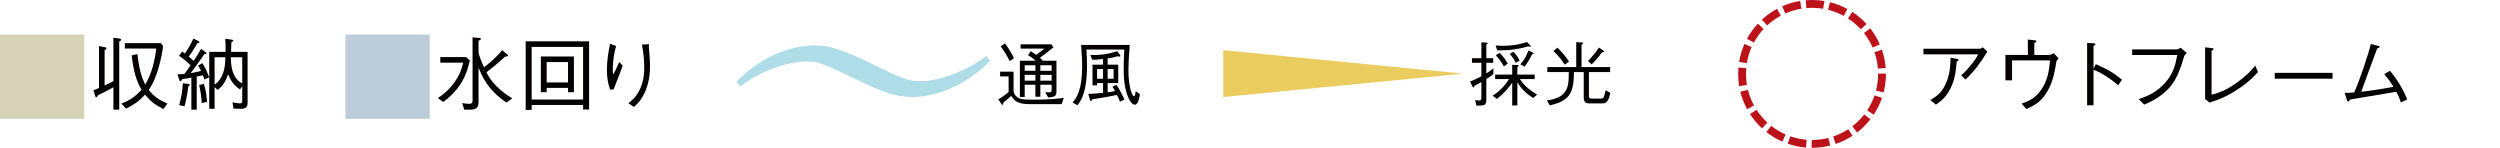
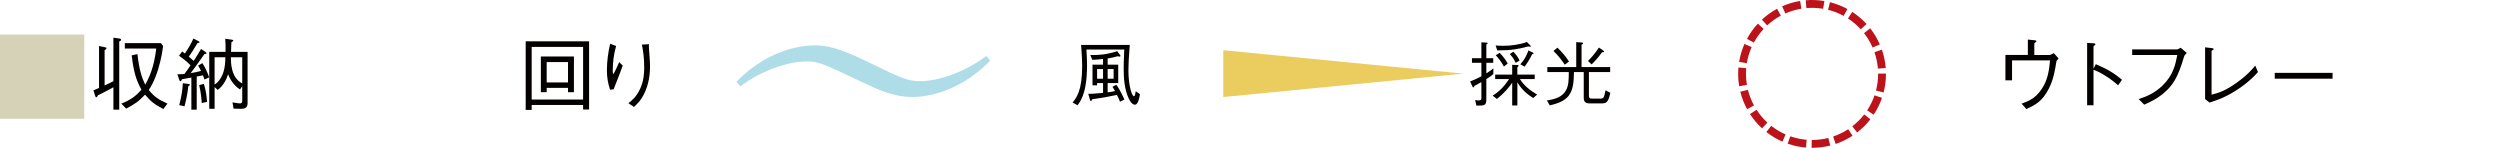
<svg xmlns="http://www.w3.org/2000/svg" id="_レイヤー_2" data-name="レイヤー_2" viewBox="0 0 364.47 21.548">
  <defs>
    <style>
      .cls-1 {
        fill: #040000;
      }

      .cls-2 {
        fill: #bc121a;
      }

      .cls-3 {
        fill: #bcccda;
      }

      .cls-4 {
        fill: #ebcc5e;
      }

      .cls-5 {
        fill: #afdde7;
      }

      .cls-6 {
        fill: #d5d2b8;
      }
    </style>
  </defs>
  <g id="_レイヤー_1-2" data-name="レイヤー_1">
    <rect class="cls-6" x="0" y="5.032" width="12.284" height="12.284" />
    <g>
      <path class="cls-1" d="M16.533,5.499l.85.116c.093.012.268.047.268.175,0,.14-.151.198-.268.256v9.943h-.85v-3.271c-.745.419-1.49.814-2.259,1.176-.07.163-.14.291-.245.291-.058,0-.104-.035-.151-.198l-.256-.814c.279-.117.547-.233.815-.35v-6.112l.908.187c.058,0,.174.034.174.14,0,.128-.151.209-.268.279v5.146c.536-.244.803-.384,1.281-.628v-6.334ZM23.81,15.896c-1.269-.663-1.875-1.141-2.666-2.096-.908.979-1.56,1.421-2.759,2.038l-.699-.733c1.374-.548,2.061-1.048,2.934-2.026-.745-1.351-1.141-2.562-1.42-5.006l.838-.187c.256,2.271.594,3.33,1.129,4.459,1.001-1.688,1.42-3.632,1.607-5.273h-4.576v-.78h5.251l.326.419c-.058.466-.232,1.781-.698,3.318-.571,1.886-1.165,2.747-1.386,3.085.78.989,1.479,1.443,2.725,1.991l-.605.791Z" />
      <path class="cls-1" d="M29.808,11.588c-.14-.396-.151-.431-.221-.605-.082.023-.78.151-.908.175v4.832h-.78v-4.681c-.466.082-.92.175-1.362.244-.035.082-.117.28-.245.28-.093,0-.14-.14-.163-.21l-.268-.792c.337,0,.617-.012,1.024-.046.245-.326.57-.757.896-1.258-.64-.675-1.385-1.188-1.676-1.397l.454-.628c.07.046.093.069.396.303.536-.792.874-1.386,1.246-2.189l.757.396c.035.012.128.069.128.128,0,.104-.14.116-.291.14-.594,1.013-1.025,1.63-1.269,1.979.209.174.407.337.71.616.268-.407.722-1.129,1.083-1.746l.687.489c.012.012.105.081.105.128,0,.116-.117.116-.303.128-.57.815-1.444,2.061-2.014,2.794.57-.093.955-.186,1.514-.325-.163-.338-.245-.489-.419-.78l.617-.361c.466.745.733,1.351.99,2.084l-.687.303ZM27.456,12.567c-.14,1.245-.349,2.142-.559,2.934l-.769-.175c.361-1.362.478-2.235.524-3.189l.862.104c.07.012.163.035.163.116,0,.07-.059.116-.222.21ZM29.412,15.023c-.058-.873-.128-1.537-.373-2.607l.675-.198c.128.419.361,1.106.478,2.631l-.78.175ZM35.14,15.861c-.314,0-.733-.012-1.094-.023l-.151-.908c.803.14,1.048.14,1.094.14.292,0,.326-.151.326-.385v-2.13l-.326.488c-1.024-.663-1.501-1.606-1.734-2.212-.245.745-.687,1.677-1.514,2.271l-.454-.407v3.167h-.78V7.56h2.375c.012-.698.012-1.304-.047-1.909l.932.128c.163.023.245.059.245.128,0,.094-.07.128-.268.222-.035.454-.035.547-.058,1.432h2.41v7.463c0,.513-.198.839-.955.839ZM31.286,8.352v3.97c.617-.36,1.083-1.129,1.304-1.874s.244-1.339.268-2.096h-1.572ZM35.314,8.352h-1.653c0,.733,0,2.98,1.653,3.807v-3.807Z" />
    </g>
-     <rect class="cls-3" x="50.359" y="5.032" width="12.284" height="12.284" />
    <g>
-       <path class="cls-1" d="M63.83,14.289c2.014-1.269,3.294-3.19,3.702-5.157h-3.341v-.815h3.76l.536.489c-.14.663-.431,2.025-1.362,3.47-.664,1.013-1.525,1.886-2.503,2.596l-.792-.582ZM69.918,5.534c.151.012.186.058.186.128,0,.116-.081.163-.337.279v1.677c0,.209.279.978.384,1.223.186.477.291.722.407.966.431-.326,1.514-1.141,2.667-2.491l.756.652c.035.022.093.081.093.14,0,.116-.174.128-.442.151-1.048.966-1.991,1.734-2.712,2.27.966,2.05,2.969,3.318,3.76,3.819l-.85.605c-1.804-1.234-3.155-2.701-4.063-5.088v5.053c0,.954-.594,1.071-1.315,1.071h-.769l-.303-.967c.431.07.745.116,1.001.116.384,0,.512-.151.512-.431V5.441l1.024.094Z" />
      <path class="cls-1" d="M85.01,15.966v-.664h-7.498v.722h-.873V6.024h9.244v9.942h-.873ZM85.01,6.838h-7.498v7.673h7.498v-7.673ZM82.809,13.44v-.629h-3.108v.629h-.85v-5.204h4.82v5.204h-.862ZM82.809,9.05h-3.108v2.969h3.108v-2.969Z" />
      <path class="cls-1" d="M89.82,6.71c-.338,1.176-.489,2.387-.489,3.609,0,.244.023.326.093.512.303-.547.57-1.141.85-1.781l.512.513c-.245.71-.361.989-1.327,3.458l-.513.058c-.337-.966-.465-1.851-.465-2.864,0-1.292.186-2.572.465-3.842l.874.338ZM94.616,6.442c-.023.279-.023.407.012.803.117,1.642.14,1.887.14,2.434,0,1.863-.454,3.318-1.059,4.366-.384.675-.722,1.013-1.281,1.548l-.815-.547c.489-.384,1.118-.873,1.676-2.025.559-1.165.629-2.317.629-3.19,0-1.595-.198-2.597-.338-3.33l1.036-.058Z" />
    </g>
    <path class="cls-5" d="M133.033,14.144c-2.71,0-4.981-1.044-7.167-2.087-6.341-2.995-6.473-3.088-8.395-3.088-2.753,0-6.819,1.5-9.53,3.633l-.57-.683c5.113-5.305,10.712-5.305,11.37-5.305,1.746,0,3.494.313,7.865,2.448,4.853,2.358,5.639,2.769,7.653,2.769,2.71,0,6.775-1.542,9.528-3.679l.568.681c-5.113,5.311-10.666,5.311-11.322,5.311" />
    <g>
-       <path class="cls-1" d="M154.771,15.182h-4.587c-1.653,0-2.262-.351-2.758-1.208-.207.186-.578.537-1.157.991,0,.145.01.31-.124.31-.072,0-.124-.062-.165-.124l-.444-.671c.423-.228.857-.517,1.508-1.074v-2.263h-1.24v-.692h1.963v2.717c0,.589.475,1.033.878,1.178.361.135.744.187,2.014.187,2.448,0,3.708-.165,4.432-.269l-.32.919ZM147.209,8.911c-.506-.981-.888-1.57-1.322-2.148l.62-.434c.454.599.898,1.26,1.322,2.159l-.62.423ZM152.808,14.211l-.434-.775c.29.021.444.031.537.031.403,0,.403-.145.403-.434v-.682h-1.643v1.756h-.723v-1.756h-1.56v1.787h-.702v-5.279h2.283c-.289-.289-.558-.506-1.095-.806l.403-.589c.227.135.237.145.806.537.733-.558.816-.619,1.178-.919h-3.471v-.62h4.494l.3.435c-.795.65-1.219.98-1.973,1.528.279.228.372.361.444.434h1.963v4.38c0,.713-.103.899-1.208.972ZM150.949,9.511h-1.56v.815h1.56v-.815ZM150.949,10.915h-1.56v.848h1.56v-.848ZM153.314,9.511h-1.643v.815h1.643v-.815ZM153.314,10.915h-1.643v.848h1.643v-.848Z" />
      <path class="cls-1" d="M164.705,6.546c-.134,1.756-.196,2.841-.196,3.657,0,2.396.537,3.821.795,3.821.072,0,.176,0,.269-.723l.62.424c-.083.526-.269,1.539-.733,1.539-.486,0-.857-.785-.909-.909-.651-1.415-.733-3.048-.733-4.359,0-.65.01-.857.083-2.779h-5.516c.051.765.093,1.519.093,2.335,0,.672-.021,2.376-.423,3.822-.279,1.022-.661,1.56-.961,1.973l-.723-.402c.589-.724,1.395-1.767,1.395-5.33,0-.837-.041-1.416-.155-3.068h7.097ZM160.811,12.113h-.868v.331h-.671v-3.017h1.539v-.826c-.785.083-1.136.104-1.56.124l-.3-.702c1.157.03,2.407-.062,3.925-.559l.414.548c.021.031.062.104.062.145,0,.083-.083.093-.134.093-.104,0-.196-.03-.258-.052-.609.166-.992.248-1.478.331v.898h1.54v2.686h-1.54v1.344c.496-.052.733-.094,1.075-.187-.124-.206-.31-.517-.372-.619l.558-.29c.217.3.589.816,1.188,2.149l-.65.32c-.155-.435-.269-.651-.455-.992-.868.186-1.901.393-3.595.63-.031.093-.083.248-.196.248-.083,0-.124-.104-.134-.176l-.248-.867c.372.01.64.021,2.159-.135v-1.426ZM160.811,11.474v-1.405h-.868v1.405h.868ZM162.35,11.474v-1.405h-.868v1.405h.868Z" />
    </g>
    <polygon class="cls-4" points="178.34 7.318 178.34 14.144 213.316 10.734 178.34 7.318" />
    <g>
      <path class="cls-1" d="M216.69,11.525v2.943c0,.93-.258.93-1.446.93l-.186-.806c.269.042.372.052.496.052.414,0,.414-.186.414-.32v-2.355c-.414.238-.733.403-1.013.548-.031.145-.051.228-.124.228-.052,0-.135-.042-.196-.187l-.31-.682c.496-.196,1.022-.413,1.643-.754v-1.963h-1.374v-.671h1.374v-2.314l.692.031c.062.01.228.021.228.104,0,.062-.052.093-.196.175v2.005h1.002v.671h-1.002v1.539c.558-.351.816-.568,1.022-.733v.837c-.331.269-.579.444-1.022.724ZM223.528,14.293c-1.146-.723-1.787-1.425-2.314-2.282v3.367h-.754v-3.315c-.434.619-1.043,1.415-2.231,2.365l-.62-.485c1.115-.682,1.818-1.539,2.396-2.417h-2.025v-.651h2.479v-1.426l.723.031c.072,0,.217.011.217.093,0,.052-.021.072-.186.238v1.063h2.531v.651h-2.159c.609.971,1.519,1.693,2.51,2.262l-.568.506ZM223.094,6.824c-.051,0-.237-.051-.299-.062-1.405.393-2.407.578-4.514.589l-.238-.724c.269.021.692.052,1.146.052,1.116,0,2.448-.196,3.419-.558l.496.506c.041.042.062.094.062.135s-.031.062-.073.062ZM219.251,9.696c-.382-.671-.682-1.095-1.188-1.643l.568-.351c.506.526.827.939,1.178,1.56l-.558.434ZM220.966,9.159c-.289-.599-.496-.898-.857-1.271l.517-.352c.475.486.692.837.909,1.292l-.568.33ZM223.374,7.9c-.403.806-.723,1.301-1.105,1.817l-.62-.341c.578-.661.898-1.229,1.177-2.024l.61.289c.051.021.145.093.145.155,0,.062-.072.082-.207.104Z" />
      <path class="cls-1" d="M233.318,15.078h-1.591c-.837,0-.837-.547-.837-.93v-3.646h-1.425c-.031,1.395-.062,2.831-1.043,3.75-.661.609-1.478.868-2.479,1.116l-.423-.724c1.281-.196,2.252-.526,2.779-1.478.393-.712.403-1.477.413-2.665h-3.13v-.723h4.214v-3.637l.806.052c.031,0,.186.011.186.124,0,.093-.093.135-.217.196v3.265h4.173v.723h-3.099v3.357c0,.476.093.517.568.517h1.023c.279,0,.465-.01.568-.217.052-.093.166-.455.269-.992l.692.372c-.32,1.539-.661,1.539-1.446,1.539ZM228.122,9.428c-.423-.641-.93-1.312-1.643-1.993l.568-.486c.703.672,1.24,1.292,1.694,2.025l-.62.454ZM233.556,7.62c-.63.889-1.167,1.426-1.519,1.767l-.527-.496c.517-.526,1.043-1.105,1.591-1.963l.63.435c.114.082.124.123.124.145,0,.124-.196.113-.3.113Z" />
    </g>
    <path class="cls-2" d="M265.79,1.278c-.799-.135-1.631-.168-2.441-.1l-.096-1.139c.905-.078,1.833-.039,2.728.112l-.191,1.127ZM260.281,1.963l-.463-1.046c.836-.37,1.717-.631,2.62-.777l.183,1.128c-.806.13-1.593.365-2.339.695M268.784,2.316c-.718-.392-1.483-.691-2.274-.888l.275-1.109c.886.221,1.743.555,2.547.995l-.548,1.003ZM257.635,3.704l-.777-.839c.671-.621,1.419-1.156,2.222-1.588l.541,1.007c-.718.386-1.386.864-1.986,1.419M271.279,4.271c-.552-.603-1.179-1.134-1.864-1.579l.624-.958c.764.497,1.467,1.092,2.083,1.766l-.843.771ZM255.692,6.21l-1.007-.544c.434-.802.969-1.549,1.592-2.221l.837.778c-.556.6-1.035,1.268-1.422,1.986M273.006,6.928c-.326-.747-.747-1.452-1.253-2.096l.899-.706c.566.721,1.037,1.509,1.402,2.346l-1.048.456ZM254.669,9.209l-1.128-.184c.147-.903.41-1.785.781-2.62l1.045.463c-.331.746-.566,1.534-.698,2.34M273.775,10c-.065-.816-.233-1.619-.501-2.389l1.08-.375c.299.861.489,1.76.561,2.673l-1.139.091ZM253.548,12.568c-.098-.589-.149-1.193-.149-1.794,0-.312.014-.625.041-.934l1.139.098c-.024.275-.037.558-.037.836,0,.538.045,1.079.133,1.606l-1.128.188ZM274.605,13.483l-1.107-.286c.205-.788.308-1.603.308-2.423v-.042h1.143v.042c0,.917-.115,1.829-.344,2.71M254.706,15.919c-.437-.804-.771-1.661-.99-2.547l1.11-.275c.197.792.494,1.558.885,2.275l-1.004.547ZM273.16,16.721l-.952-.632c.452-.681.815-1.417,1.08-2.19l1.082.371c-.296.864-.704,1.689-1.209,2.451M256.889,18.711c-.673-.617-1.267-1.319-1.763-2.086l.959-.621c.444.685.974,1.313,1.576,1.865l-.773.842ZM270.742,19.315l-.697-.906c.648-.499,1.231-1.078,1.732-1.722l.902.702c-.561.721-1.212,1.368-1.937,1.926M259.858,20.649c-.836-.367-1.625-.839-2.344-1.405l.708-.899c.643.507,1.347.928,2.094,1.256l-.458,1.048ZM267.617,20.986l-.365-1.083c.773-.261,1.511-.621,2.196-1.069l.628.956c-.767.502-1.593.903-2.458,1.196M263.297,21.513c-.913-.073-1.812-.263-2.673-.563l.376-1.08c.768.27,1.572.438,2.388.504l-.091,1.139ZM264.174,21.548h-.062l.017-1.143.045.001c.803,0,1.603-.099,2.374-.295l.281,1.108c-.864.218-1.757.329-2.655.329" />
    <g>
-       <path class="cls-1" d="M280.418,7.921v-.815h8.219c.07,0,.268-.081.431-.209l.664.628c-.896,1.479-1.91,2.899-3.19,4.063l-.629-.605c.268-.232.617-.535,1.315-1.362.745-.885.932-1.257,1.165-1.699h-7.975ZM281.419,14.592c.966-.594,1.77-1.117,2.41-2.771.489-1.305.512-2.445.536-3.411l1.001.186c.117.023.175.082.175.14,0,.07-.023.094-.268.233-.163,1.688-.292,2.864-1.165,4.366-.5.838-.885,1.222-1.875,1.921l-.815-.664Z" />
      <path class="cls-1" d="M295.637,5.767l.919.094c.221.023.326.034.326.14,0,.069-.035.093-.303.314v1.699h2.271c.046,0,.14-.046.57-.268l.699.78c-.28.279-.292.338-.326.454-.198,1.245-.408,2.572-1.083,3.911-.955,1.898-1.991,2.41-3.294,3.004l-.687-.791c.955-.338,1.933-.699,2.864-2.038.943-1.351,1.129-2.724,1.281-4.261h-5.542v2.91h-.966v-3.702h3.271v-2.247Z" />
      <path class="cls-1" d="M305.547,9.353c1.979.861,2.759,1.409,3.818,2.271l-.57.815c-.349-.303-.792-.699-1.595-1.223-.931-.617-1.467-.839-1.991-1.048v5.181h-.931V6.256l.885.047c.058,0,.326.012.326.163,0,.069-.093.128-.279.256v3.295l.338-.664Z" />
      <path class="cls-1" d="M310.846,8.014v-.814h6.555c.093,0,.314-.117.512-.245l.885.757c-.303.338-.338.373-.396.57-.908,3.074-1.642,4.25-3.202,5.496-.838.663-1.537,1.001-2.596,1.479l-.815-.815c.966-.326,2.224-.745,3.504-1.991,1.548-1.513,1.863-3.05,2.13-4.436h-6.578Z" />
      <path class="cls-1" d="M321.477,6.897l.99.116c.151.012.256.059.256.14,0,.07-.035.081-.303.256v6.392c.955-.244,1.91-.5,3.633-1.723,1.571-1.118,2.235-1.921,2.736-2.515l.396.942c-.501.548-1.188,1.328-2.748,2.387-1.874,1.27-3.132,1.677-4.319,2.062l-.64-.513v-7.544Z" />
      <path class="cls-1" d="M331.631,11.472v-.85h8.429v.85h-8.429Z" />
-       <path class="cls-1" d="M350.006,14.93c-.187-.664-.466-1.211-.664-1.549-1.758.291-2.096.35-5.146.861-1.328.233-1.374.233-1.583.269-.187.268-.209.291-.279.291-.117,0-.151-.128-.175-.198l-.338-1.071c.187.012.408.035,1.397-.058.85-1.944,2.049-5.496,2.421-7.067l1.083.279c.07.012.198.059.198.163,0,.093-.198.163-.361.232-.163.408-1.735,4.657-2.317,6.299,1.583-.187,3.144-.419,4.704-.733-.233-.36-.722-1.117-1.362-1.84l.85-.488c1.129,1.362,1.909,2.701,2.515,4.18l-.943.431Z" />
    </g>
  </g>
</svg>